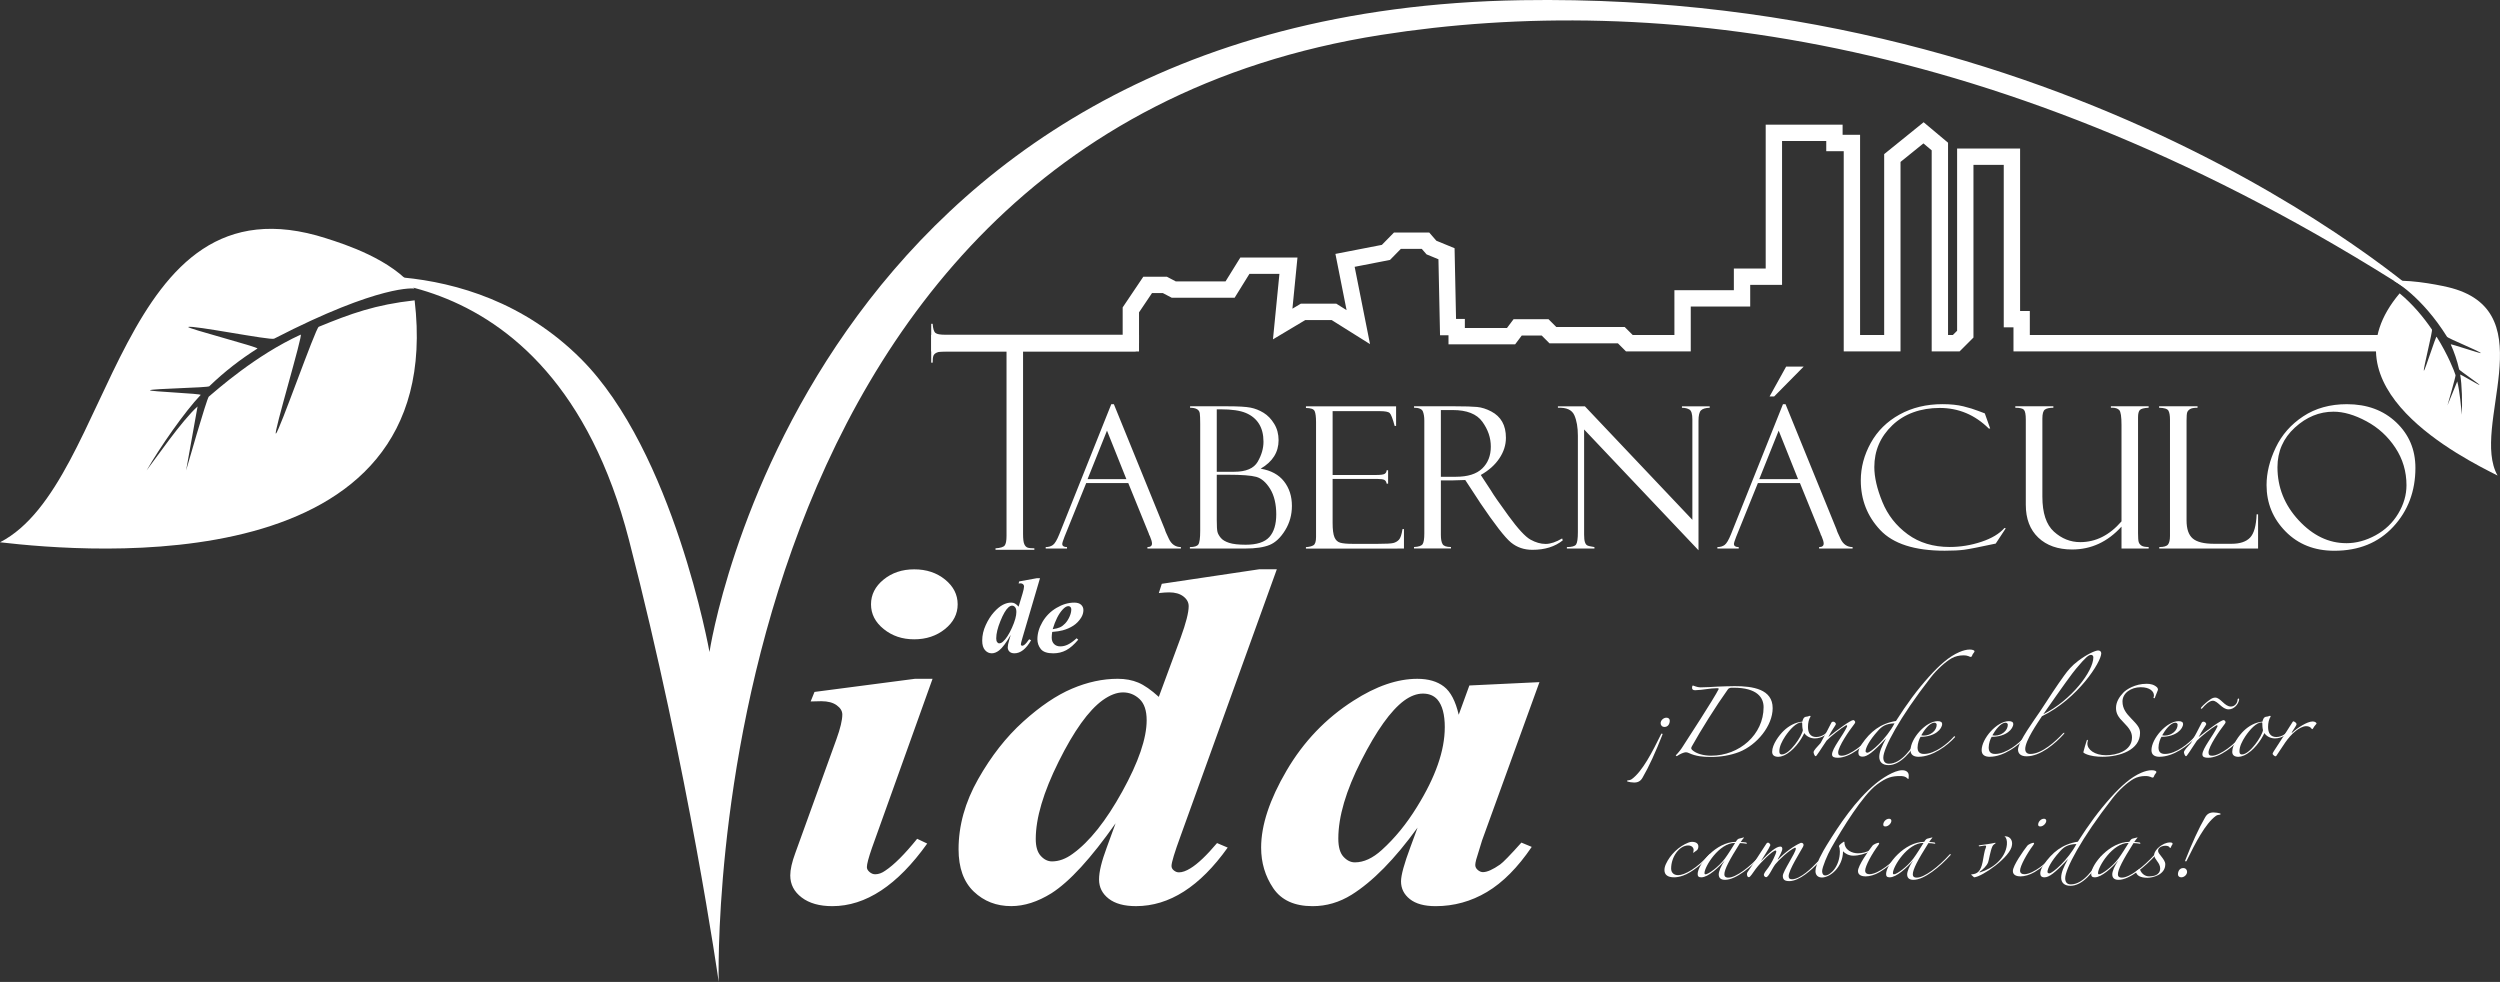
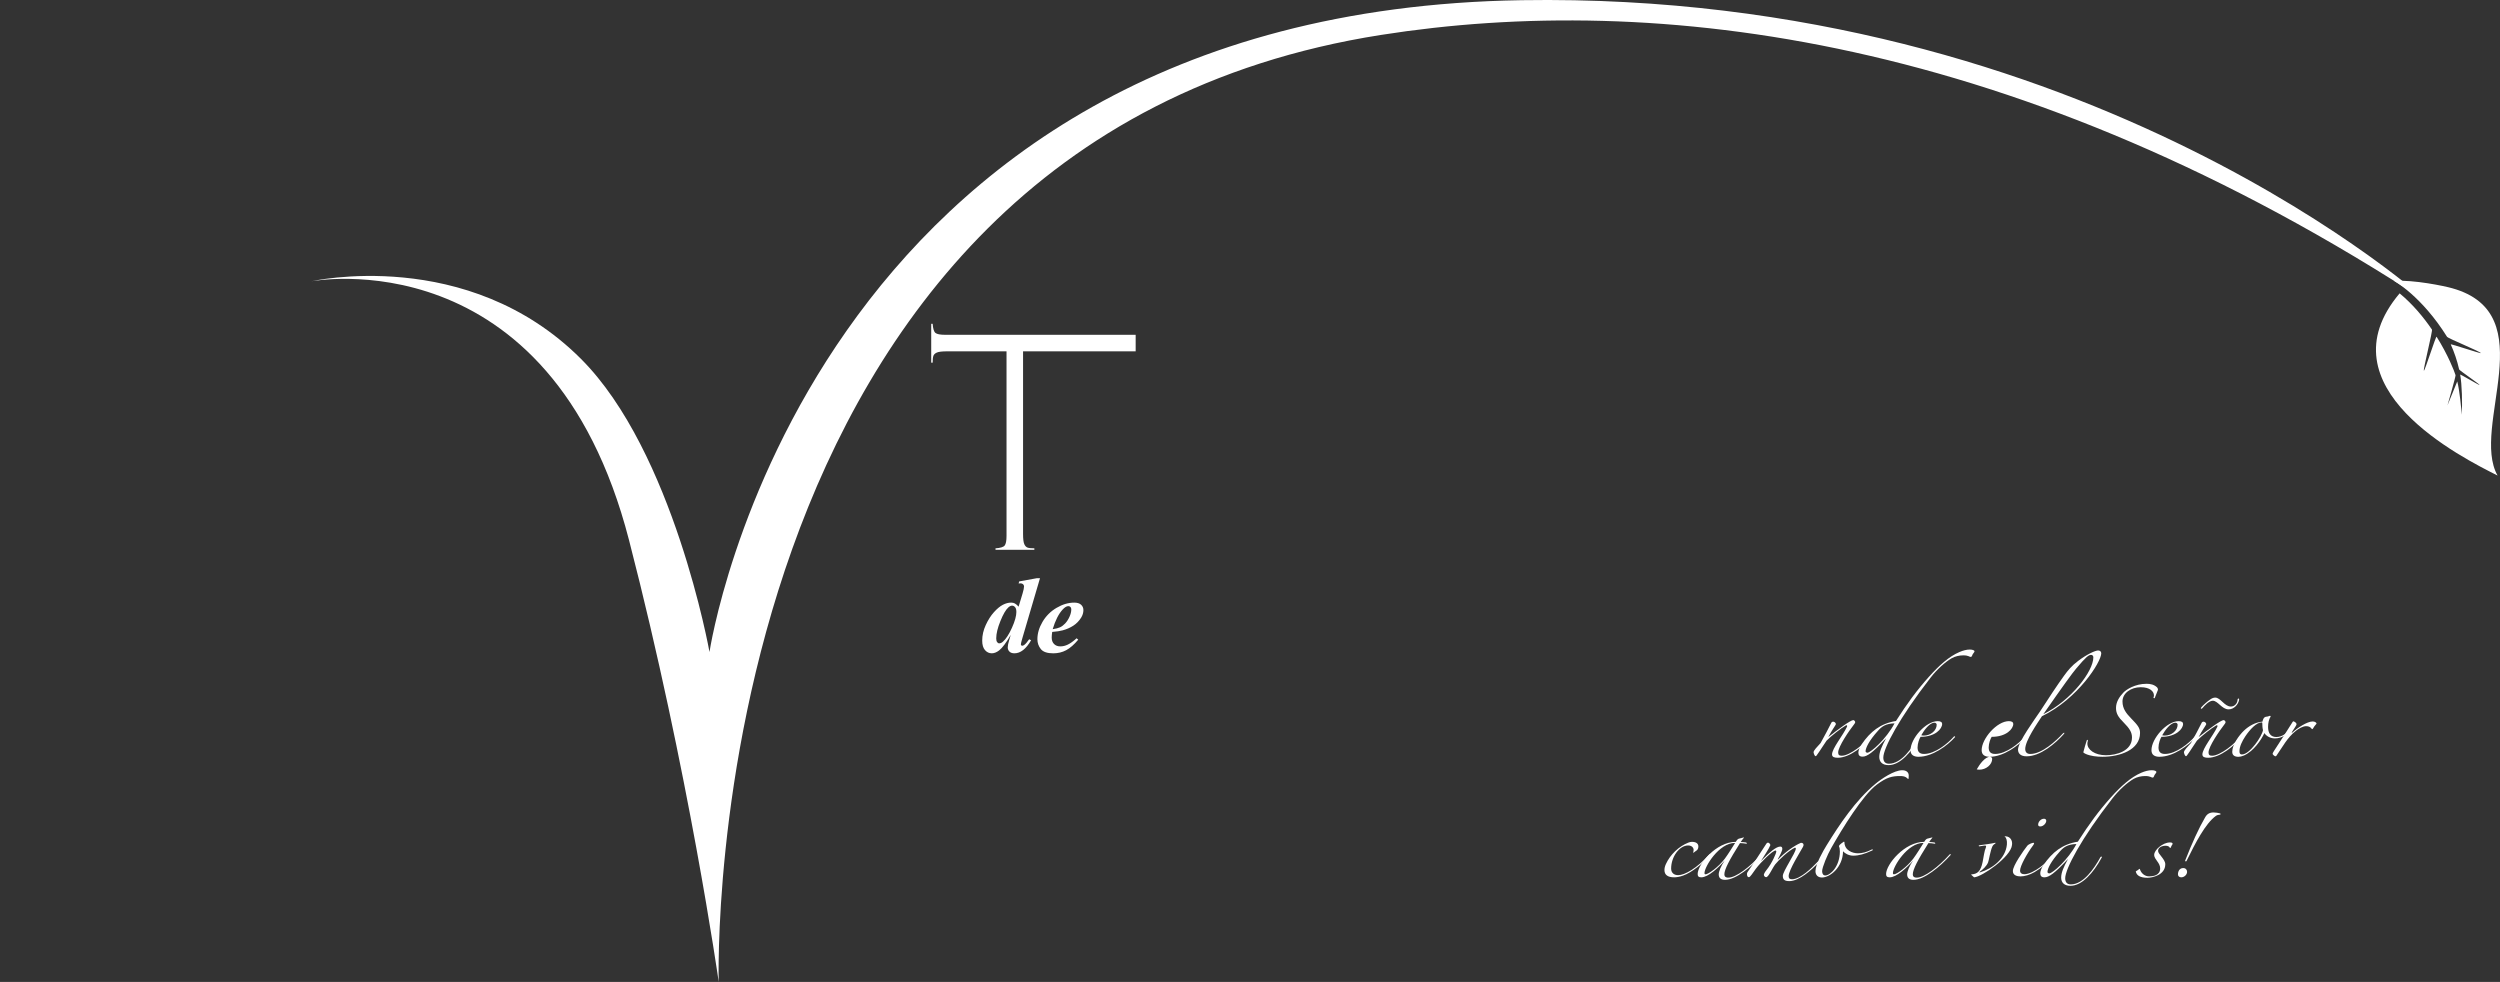
<svg xmlns="http://www.w3.org/2000/svg" id="Capa_2" data-name="Capa 2" viewBox="0 0 1223.27 480.47">
  <rect x="0" y="0" width="1223.27" height="480.47" fill="#333333" stroke="none" />
  <defs>
    <style>.cls-1{fill:#fff}</style>
  </defs>
  <g id="LOGO_BLANCO" data-name="LOGO BLANCO">
    <g id="H1_copia_2" data-name="H1 copia 2">
      <path class="cls-1" d="M351.67 480.47S339.58 69.9 675.81 17.08C809.6-3.94 987.76 16.7 1189.4 148.95c0 0-166.68-153.24-444.79-148.86-350.68 5.53-397.45 318.94-397.45 318.94s-17.51-98.06-62.9-143.45c-55.55-55.55-132.12-37.9-132.12-37.9s117.08-22.7 155.64 126.58c29.33 113.53 43.89 216.2 43.89 216.2Z" />
-       <path class="cls-1" d="m456.3 332.16-29.67 82.81c-1.64 4.74-2.46 7.84-2.46 9.32 0 .86.43 1.65 1.3 2.39.87.74 1.78 1.11 2.75 1.11 1.64 0 3.28-.58 4.92-1.75 4.34-2.87 9.55-8.08 15.63-15.61l4.92 2.33c-14.57 20.42-30.05 30.63-46.46 30.63-6.27 0-11.27-1.42-14.98-4.25-3.72-2.83-5.57-6.42-5.57-10.77 0-2.87.82-6.52 2.46-10.95l20.12-55.68c1.93-5.36 2.89-9.39 2.89-12.11 0-1.71-.92-3.22-2.75-4.54-1.83-1.32-4.34-1.98-7.53-1.98-1.45 0-3.18.04-5.21.12l1.88-4.66 49.06-6.41h8.68Zm-8.98-53.58c5.98 0 11.02 1.67 15.12 5.01s6.15 7.38 6.15 12.11-2.08 8.78-6.22 12.11c-4.15 3.34-9.17 5.01-15.05 5.01s-10.76-1.67-14.91-5.01-6.22-7.38-6.22-12.11 2.05-8.77 6.15-12.11c4.1-3.34 9.09-5.01 14.98-5.01ZM624.75 278.58l-47.03 130.34c-2.99 8.15-4.49 13.09-4.49 14.79 0 .86.38 1.59 1.16 2.21.77.62 1.59.93 2.46.93 1.64 0 3.52-.66 5.64-1.98 3.57-2.17 7.91-6.29 13.02-12.35l5.21 2.21c-13.6 19.1-28.56 28.65-44.86 28.65-5.79 0-10.25-1.22-13.39-3.67-3.14-2.45-4.7-5.57-4.7-9.38s1.25-8.85 3.76-15.61l4.34-11.88c-12.06 17.16-22.53 28.58-31.4 34.24-6.75 4.19-13.31 6.29-19.68 6.29-7.24 0-13.34-2.37-18.31-7.11-4.97-4.74-7.45-11.65-7.45-20.73 0-11.57 3.18-22.98 9.55-34.24 6.37-11.26 13.72-20.66 22.07-28.19 8.34-7.53 16.3-12.91 23.88-16.13 7.57-3.22 15.03-4.83 22.36-4.83 3.76 0 7.11.62 10.06 1.86 2.94 1.24 6.3 3.57 10.06 6.99l10.71-29c2.6-7.14 3.91-12.27 3.91-15.38 0-1.86-.87-3.45-2.6-4.78-1.74-1.32-4.05-1.98-6.95-1.98-1.35 0-3.04.12-5.06.35l1.45-4.54 47.61-7.1h8.68Zm-63.68 73.85c0-4.74-1.16-8.19-3.47-10.37-2.32-2.17-5.02-3.26-8.1-3.26s-6.42 1.28-9.99 3.84c-6.85 4.97-14.02 14.97-21.49 29.99-7.48 15.03-11.22 27.66-11.22 37.91 0 3.73.82 6.48 2.46 8.27 1.64 1.79 3.47 2.68 5.5 2.68 3.38 0 6.75-1.24 10.13-3.73 8.2-5.9 16.28-16.05 24.24-30.46 7.96-14.4 11.94-26.03 11.94-34.88ZM753.26 333.79l-28.08 77.46-2.89 9.43c-.29 1.16-.43 2.02-.43 2.56 0 .93.41 1.75 1.23 2.45.82.7 1.67 1.05 2.53 1.05 2.03 0 4.82-1.24 8.39-3.73 1.45-1.01 4.92-4.58 10.42-10.72l5.06 2.1c-6.85 10.09-14.16 17.45-21.92 22.07-7.77 4.62-16.14 6.93-25.11 6.93-5.5 0-9.7-1.15-12.59-3.44-2.89-2.29-4.34-5.18-4.34-8.68 0-3.03 1.54-8.66 4.63-16.89l3.47-9.43c-11.19 15.45-21.95 26.4-32.27 32.85-5.98 3.73-12.35 5.59-19.1 5.59-8.88 0-15.29-2.93-19.25-8.79-3.96-5.86-5.93-12.48-5.93-19.86 0-10.95 4.15-23.51 12.45-37.68 8.3-14.17 19.2-25.57 32.71-34.19 11.09-7.14 21.51-10.72 31.26-10.72 5.4 0 9.74 1.26 13.02 3.79 3.28 2.52 5.69 7.12 7.24 13.8l5.21-14.33 34.3-1.63Zm-46.31 22.13c0-6.29-1.21-10.83-3.62-13.63-1.74-1.94-4.1-2.91-7.09-2.91s-6.08 1.16-9.26 3.49c-6.46 4.82-13.44 14.58-20.91 29.29-7.48 14.72-11.22 27.43-11.22 38.15 0 4.12.84 7.09 2.53 8.91 1.69 1.83 3.55 2.74 5.57 2.74 4.34 0 8.73-2.02 13.17-6.06 6.37-5.75 12.11-12.77 17.22-21.08 9.07-14.6 13.6-27.56 13.6-38.9ZM552.08 236.36h-20.59l-10.62 26.27c-.73 1.89-1.1 3.06-1.1 3.5 0 1.04.78 1.56 2.33 1.56v.71h-10.43v-.71c1.4 0 2.57-.34 3.52-1.02.95-.68 2-2.43 3.14-5.27l25.43-63.63h1.26l25.02 61.45c0 .32.64 1.81 1.92 4.47 1.28 2.66 3.24 4 5.87 4v.71h-16.39v-.71c1.49 0 2.24-.58 2.24-1.75 0-.79-.37-2.05-1.1-3.78-.13-.12-.24-.33-.33-.61-.06-.31-.11-.47-.14-.47l-10.04-24.71Zm-19.92-1.93h18.98l-9.48-23.72-9.5 23.72ZM582.32 199.51v-.71h18.25c5.33 0 9.11.22 11.34.66 2.22.44 4.35 1.28 6.38 2.53s3.76 3.04 5.19 5.39c1.43 2.35 2.14 5.02 2.14 8.01 0 5.89-2.92 10.53-8.77 13.94 5.05.85 8.86 2.92 11.43 6.21 2.57 3.29 3.86 7.28 3.86 11.98 0 4.38-1.1 8.36-3.31 11.95s-4.73 5.98-7.57 7.16c-2.84 1.18-6.82 1.77-11.93 1.77h-27.11v-.71c2.16 0 3.54-.43 4.14-1.3.6-.87.91-3.08.91-6.63v-52.4c0-2.52-.07-4.23-.21-5.15-.14-.91-.61-1.59-1.41-2.03-.79-.44-1.91-.66-3.33-.66Zm13.05.76v30.57h8.53c5.78 0 9.62-1.64 11.5-4.91 1.89-3.27 2.83-6.53 2.83-9.78 0-3.5-.73-6.42-2.19-8.76-1.46-2.35-3.6-4.12-6.41-5.31-2.81-1.2-6.95-1.8-12.41-1.8h-1.86Zm5.48 32.03h-5.48v22.06c0 3.06.12 5.04.36 5.95.24.91.78 1.87 1.62 2.88.84 1.01 2.2 1.82 4.07 2.43 1.87.61 4.57.92 8.1.92 5.46 0 9.32-1.25 11.58-3.76 2.25-2.5 3.38-6.21 3.38-11.12s-1-9.26-3-12.47c-2-3.21-4.26-5.16-6.79-5.86-2.52-.69-7.14-1.04-13.84-1.04ZM639.01 199.61v-.8h44.11v9.59h-.71c-.95-3.56-1.76-5.65-2.41-6.28-.65-.63-2.25-.94-4.79-.94h-23.15v31.23h21.48c2.13 0 3.48-.2 4.05-.59.57-.39.87-.97.91-1.72h.71v6.57h-.71c-.16-.91-.53-1.53-1.12-1.84-.59-.31-1.68-.47-3.26-.47h-22.06v21.5c0 3.24.3 5.58.9 7.02.6 1.43 1.56 2.33 2.88 2.69 1.32.36 3.31.54 5.97.54h12.37c3.93 0 6.45-.13 7.54-.4 1.09-.27 2.02-.8 2.78-1.6s1.35-2.54 1.76-5.23h.71v9.54H639v-.71c1.62-.09 2.85-.4 3.69-.92s1.26-1.87 1.26-4.04v-56.18c0-2.55-.22-4.34-.67-5.38-.45-1.04-1.87-1.56-4.29-1.56ZM691.89 199.51v-.71h19.91c5.05 0 8.7.11 10.96.33 2.25.22 4.56.95 6.93 2.2 2.37 1.25 4.15 2.93 5.36 5.06 1.21 2.13 1.81 4.74 1.81 7.82 0 3.53-1.07 6.9-3.22 10.09-2.14 3.2-5.17 5.9-9.08 8.11l4.95 7.55c1.08 1.89 3.95 6.03 8.6 12.41 4.65 6.39 8.25 10.28 10.79 11.68 2.54 1.4 5 2.1 7.38 2.1s5.05-.9 8.1-2.69l.29.94c-3.81 3.09-8.76 4.63-14.85 4.63-4.06 0-7.55-1.19-10.47-3.58-2.92-2.38-8-8.93-15.24-19.63-.06-.06-.1-.12-.1-.19l-7.05-10.76-6.25.19h-5.68v26.61c0 2.14.28 3.67.85 4.6.57.93 1.93 1.39 4.1 1.39v.71h-18.1v-.71c2.25-.09 3.66-.57 4.22-1.42.55-.85.83-2.58.83-5.19v-55.28c0-1.79-.24-3.28-.71-4.46-.48-1.18-1.92-1.79-4.33-1.82Zm13.14 1.14v32.64h7.35c5.79 0 10.09-1.35 12.89-4.06 2.8-2.71 4.2-6.27 4.2-10.68s-1.38-8.34-4.13-12.17-7.6-5.74-14.53-5.74h-5.78ZM822.99 198.81h13.58v.71c-2.06.06-3.49.5-4.29 1.3-.79.8-1.19 2.5-1.19 5.08v63.35l-55.97-59.11v51.46c0 1.64.13 2.85.38 3.63.25.79.62 1.32 1.1 1.61.48.28 1.67.57 3.57.85v.71h-13.48v-.71c2.41 0 3.91-.42 4.5-1.27.59-.85.88-2.88.88-6.09v-47.07c0-4.12-.58-7.49-1.74-10.1-1.16-2.61-3.83-3.82-8.03-3.64v-.71h13.2l52.59 55.54v-49.11c0-2.64-.48-4.26-1.43-4.84-.95-.58-2.18-.87-3.67-.87v-.71ZM880.74 236.36h-20.59l-10.62 26.27c-.73 1.89-1.1 3.06-1.1 3.5 0 1.04.78 1.56 2.33 1.56v.71h-10.43v-.71c1.4 0 2.57-.34 3.52-1.02.95-.68 2-2.43 3.14-5.27l25.43-63.63h1.26l25.02 61.45c0 .32.64 1.81 1.92 4.47 1.28 2.66 3.24 4 5.87 4v.71H890.1v-.71c1.49 0 2.24-.58 2.24-1.75 0-.79-.37-2.05-1.1-3.78-.13-.12-.24-.33-.33-.61-.06-.31-.11-.47-.14-.47l-10.04-24.71Zm-19.92-1.93h18.98l-9.48-23.72-9.5 23.72Zm13.14-55.04h8.58l-14.43 14.6h-2.24l8.1-14.6ZM971.19 202.3l2.62 7.37h-.7c-6.79-6.71-14.79-10.06-24-10.06s-17.27 2.82-23.16 8.46c-5.89 5.64-8.83 12.46-8.83 20.46 0 4.94 1.31 10.63 3.93 17.05 2.62 6.43 6.76 11.71 12.41 15.85s12.5 6.21 20.53 6.21c5.27 0 10.44-.84 15.51-2.53 5.07-1.68 8.84-3.95 11.31-6.78l.62.19-4.91 7.46c-7.94 1.7-13.09 2.71-15.46 3.02-2.37.31-5.53.47-9.5.47-14.7 0-25.22-3.38-31.56-10.13s-9.5-14.84-9.5-24.26c0-6.36 1.63-12.48 4.88-18.35 3.25-5.87 7.95-10.5 14.08-13.89 6.13-3.39 13.13-5.08 21.01-5.08 3.94 0 7.34.35 10.22 1.06 2.87.71 5.26 1.44 7.17 2.2l3.14 1.18c.1.03.16.06.19.09ZM1051.36 268.39h-13.29v-10.72c-6.76 7.46-14.82 11.2-24.17 11.2-6.95 0-12.46-1.94-16.54-5.81-4.08-3.87-6.12-9.23-6.12-16.06v-41.67c0-2.52-.3-4.12-.9-4.8-.6-.68-2.02-1.02-4.24-1.02v-.71h18.63v.71c-1.97 0-3.36.31-4.17.92-.81.61-1.21 2.07-1.21 4.37v38.22c0 8 1.89 13.71 5.66 17.12 3.77 3.42 8.07 5.13 12.89 5.13 7.58 0 14.31-3.38 20.17-10.16v-47.1c0-4.13-.37-6.57-1.1-7.35-.73-.77-1.87-1.16-3.43-1.16h-.67v-.71h18.48v.71c-2.29.13-3.72.5-4.31 1.13-.59.63-.88 1.83-.88 3.59v56.65c0 2.24.11 3.7.33 4.39.22.69.67 1.27 1.36 1.72.68.46 1.85.68 3.5.68v.71ZM1056.55 268.39v-.71c2.19 0 3.61-.41 4.26-1.23.65-.82.98-2.22.98-4.2v-56.93c0-2.01-.25-3.47-.76-4.37-.51-.9-2.03-1.38-4.57-1.44v-.71h18.82v.71c-1.75 0-2.97.22-3.67.66-.7.44-1.16.96-1.38 1.56-.22.6-.33 1.95-.33 4.06v48.85c0 4.19 1.01 7.14 3.04 8.86 2.03 1.72 5.5 2.58 10.42 2.58h8.56c4.12 0 7.14-1.01 9.06-3.02s2.99-5.81 3.21-11.39h.71v16.72h-48.35ZM1148.35 197.77c9.84 0 17.9 2.97 24.15 8.91 6.26 5.94 9.38 13.35 9.38 22.23 0 11.43-3.62 21.05-10.86 28.86-7.24 7.81-16.85 11.72-28.82 11.72-9.72 0-17.67-3.15-23.87-9.45-6.19-6.3-9.29-13.86-9.29-22.68 0-5.95 1.49-12.06 4.48-18.33 2.98-6.27 7.48-11.38 13.48-15.33 6-3.95 13.12-5.93 21.34-5.93Zm-.28 68.02c4.83 0 9.59-1.28 14.29-3.85 4.7-2.57 8.4-6.1 11.1-10.61 2.7-4.5 4.05-9.13 4.05-13.89 0-6.74-1.82-12.87-5.46-18.38-3.64-5.51-8.35-9.83-14.15-12.94-5.8-3.12-11.16-4.68-16.08-4.68-6.96 0-13.27 2.6-18.94 7.79s-8.5 11.65-8.5 19.37c0 9.86 3.46 18.52 10.38 25.98 6.92 7.46 14.69 11.2 23.29 11.2ZM796.49 381.83c.6 0 1.46-.23 1.98-.62 5.16-3.76 9.97-13.14 14.35-22.05.17-.38.69-.23.69.15-3.44 8.76-6.7 15.91-9.8 21.21-.95 1.69-2.23 2.38-4.12 2.38-.95 0-2.49-.23-3.18-.46-.43-.15-.26-.61.09-.61Zm18.91-30.66c.95 0 1.63.54 1.63 1.46 0 1.46-.77 3.07-2.58 3.07-1.2 0-1.89-.84-1.89-1.84 0-1.38 1.38-2.69 2.84-2.69ZM819.95 369.62c1.46-1.46 2.84-3.3 3.52-4.46 1.98-3.07 15.21-23.36 17.53-28.05 0-.31-.43-.38-.69-.38-3.61 0-7.13.92-10.83 1-1.03 0-1.55-.31-1.55-1.23 0-.23.09-1.08.43-1.08.17 0 2.06.92 3.7.92 2.06 0 5.93-.23 8.34-.38 2.84-.08 5.59-.23 8.42-.23 8.85 0 18.56 1.46 18.56 10.76 0 8.61-7.65 17.98-16.33 21.44-4.38 1.69-9.11 2.46-13.84 2.46-3.87 0-7.39-.31-10.83-1.92-.52-.23-.95-.38-1.46-.38-.95 0-2.92.84-4.47 1.92l-.52-.38Zm28.19-33.12c-1.2 0-2.06-.08-2.75.92-5.67 7.91-13.32 20.13-17.53 27.74-.17.31-.34.69-.34.92 0 .31.17.61.52.92 1.98 1.84 5.67 2.77 9.2 2.77 13.92 0 25.7-10.37 25.7-23.74 0-4.53-2.92-9.53-14.78-9.53ZM888.01 361.32c-1.98 0-4.04-.92-5.16-2.61-1.55 3.38-5.24 8.84-10.05 10.99-.95.38-1.89.62-2.58.62-1.98 0-3.09-.77-3.09-2.46 0-3.61 3.44-8.15 5.67-10.3 2.41-2.31 5.59-4.15 9.11-4.46.17-.85.6-2.23 1.72-2.38.52-.08 1.2-.15 1.63-.38.34-.23.86 0 .6.38-.77 1.15-1.2 3-1.2 4.99 0 2.84 1.12 4.92 4.04 4.92s5.41-2.07 7.05-4.15c.26-.46 1.03-.15.6.23-1.98 2.38-4.81 4.61-8.34 4.61Zm-6.19-7.46c0-.23 0-.38-.34-.38-2.49 0-5.67 3.38-7.99 6.84-1.46 2.23-2.92 5-2.84 7.38 0 .69.17 1.46 1.2 1.46 3.87 0 9.88-8.99 10.31-11.91-.26-.92-.34-2.23-.34-3.38Z" />
      <path class="cls-1" d="M899.18 370.77c-1.38 0-2.75-.23-2.75-1.61 0-2.92 5.24-9.14 7.3-13.52.26-.54 0-1-.52-.69-2.49 1.46-7.3 5.23-9.45 7.45-1.8 2.54-2.84 4.46-4.81 7.15-.17.23-.34.46-.52.46-.6 0-1.03-1.61-1.03-1.92 0-.92 1.72-2.61 3.44-4.53 1.8-3.3 3.95-7.22 5.33-10.07.17-.23.52-.38.77-.38.69 0 1.38.61 1.38 1.23 0 .38-2.15 3.15-3.7 6.3 4.3-3.46 10.91-8.3 12.2-8.3.43 0 .95.61.95 1 0 .31-.17.54-.43.92-2.58 3.3-7.91 11.07-7.91 13.91 0 1.23.52 1.61 1.8 1.61 3.78 0 11.43-5.84 14.61-10.37.26-.31.95-.15.43.46-4.12 5.15-11.17 10.91-17.1 10.91Z" />
      <path class="cls-1" d="M964.92 320.9c-.09.31-.34.54-.6.54-.77 0-1.03-.77-3.7-.77-1.89 0-3.95.46-5.59 1.38-3.18 1.84-7.22 5.46-10.31 9.45-15.38 19.75-23.2 34.66-23.2 39.19 0 1.77.77 3 2.75 3 6.19 0 11.43-7.76 14.52-13.37.26-.38 1.03-.31.52.38-4.04 7.45-9.62 13.68-15.21 13.68-3.09 0-4.55-1.61-4.55-4s1.12-5.07 3.35-9.14c-6.53 7.07-9.37 8.99-11.52 8.99-1.63 0-2.06-.84-2.06-2.07 0-.92.6-2.54 1.63-4 4.21-6.15 9.11-10.14 16.76-11.37 5.5-8.61 10.23-15.06 16.16-21.67 4.9-5.46 9.8-9.91 14.87-12.06 1.8-.77 3.52-1.23 5.07-1.23 1.38 0 2.32.38 2.32.85 0 .61-.95 1.15-1.2 2.23Zm-46.06 36.73c-4.3 4.76-6.02 8.38-6.02 9.99 0 .46.6.69.86.69 1.63 0 9.2-6.61 13.32-14.37-4.3.08-6.36 1.61-8.16 3.69Z" />
-       <path class="cls-1" d="M938.88 370.31c-2.58 0-4.04-1-4.04-3.23 0-5.69 7.48-14.22 13.32-14.22 1.55 0 2.15.61 2.15 1.38 0 2.38-3.35 6.3-10.57 6.3-.6.92-1.46 3.15-1.46 5.22s.95 3.15 3.18 3.15c5.33 0 11.6-5.07 14.61-8.53.17-.23.6-.08.6.23-3.87 4.38-11.26 9.68-17.79 9.68Zm7.65-16.68c-2.32 0-4.98 3.53-6.45 6.15.26.08.95.15 1.29.15 3.27 0 6.27-2.46 6.27-5.3 0-.54-.43-1-1.12-1ZM973.68 370.31c-2.58 0-4.04-1-4.04-3.23 0-5.69 7.48-14.22 13.32-14.22 1.55 0 2.15.61 2.15 1.38 0 2.38-3.35 6.3-10.57 6.3-.6.92-1.46 3.15-1.46 5.22s.95 3.15 3.18 3.15c5.33 0 11.6-5.07 14.61-8.53.17-.23.6-.08.6.23-3.87 4.38-11.26 9.68-17.79 9.68Zm7.65-16.68c-2.32 0-4.98 3.53-6.45 6.15.26.08.95.15 1.29.15 3.27 0 6.27-2.46 6.27-5.3 0-.54-.43-1-1.12-1Z" />
+       <path class="cls-1" d="M938.88 370.31c-2.58 0-4.04-1-4.04-3.23 0-5.69 7.48-14.22 13.32-14.22 1.55 0 2.15.61 2.15 1.38 0 2.38-3.35 6.3-10.57 6.3-.6.92-1.46 3.15-1.46 5.22s.95 3.15 3.18 3.15c5.33 0 11.6-5.07 14.61-8.53.17-.23.6-.08.6.23-3.87 4.38-11.26 9.68-17.79 9.68Zm7.65-16.68c-2.32 0-4.98 3.53-6.45 6.15.26.08.95.15 1.29.15 3.27 0 6.27-2.46 6.27-5.3 0-.54-.43-1-1.12-1ZM973.68 370.31c-2.58 0-4.04-1-4.04-3.23 0-5.69 7.48-14.22 13.32-14.22 1.55 0 2.15.61 2.15 1.38 0 2.38-3.35 6.3-10.57 6.3-.6.92-1.46 3.15-1.46 5.22s.95 3.15 3.18 3.15c5.33 0 11.6-5.07 14.61-8.53.17-.23.6-.08.6.23-3.87 4.38-11.26 9.68-17.79 9.68Zc-2.32 0-4.98 3.53-6.45 6.15.26.08.95.15 1.29.15 3.27 0 6.27-2.46 6.27-5.3 0-.54-.43-1-1.12-1Z" />
      <path class="cls-1" d="M999.12 350.48c-2.15 3.3-8.16 11.91-8.16 15.98 0 1.61.86 2.46 2.49 2.46 5.76 0 12.63-6.45 15.98-10.07.77-.69.86-.08.43.31-4.12 4.61-11.43 10.91-18.22 10.91-3.01 0-4.21-1.46-4.21-3.3 0-3.69 8.42-15.14 10.74-18.6 3.87-5.99 8.59-13.14 11.77-17.52 1.89-2.61 3.78-4.92 6.96-7.3 4.38-3.3 8.42-5.07 9.71-5.07.86 0 1.55.46 1.55 1.38 0 4.23-11.43 22.28-29.05 30.81Zm24.06-30.04c-1.2 0-2.49 1-7.22 6.61-1.89 2.23-6.27 8.22-16.16 22.44 13.84-6.92 24.49-21.13 24.49-27.82 0-.85-.52-1.23-1.12-1.23ZM1054.28 341.64c-.17.08-.52-.08-.6-.23.17-.31.26-.77.26-1.15 0-1.92-1.98-4-6.45-4-4.73 0-8.94 2.84-8.94 6.99 0 3.61 1.98 5.92 4.12 8.15 3.27 3.38 4.47 4.76 4.47 7.22 0 8.38-9.97 11.68-18.39 11.68-2.84 0-5.93-.38-8.16-1.38-.6-.31-1.12-.54-1.2-.84.43-1.77 1.2-4.38 1.72-5.92 0-.15.17-.15.26-.15s.26.15.26.46c-.17.46-.26.92-.26 1.38 0 2.92 3.52 5.69 9.11 5.69 4.98 0 12.72-2 12.72-8.68 0-2.46-1.12-4.38-4.12-7.38-2.58-2.54-3.7-4.38-3.7-7.07 0-2.84 1.55-5.38 3.61-7.53 1.38-1.46 5.67-4.3 11.34-4.3 1.89 0 3.7.38 5.16 1.77.26.31.43.69.43 1.15-.43 1-1.2 3-1.63 4.15ZM1056.77 370.31c-2.58 0-4.04-1-4.04-3.23 0-5.69 7.48-14.22 13.32-14.22 1.55 0 2.15.61 2.15 1.38 0 2.38-3.35 6.3-10.57 6.3-.6.92-1.46 3.15-1.46 5.22s.95 3.15 3.18 3.15c5.33 0 11.6-5.07 14.61-8.53.17-.23.6-.08.6.23-3.87 4.38-11.26 9.68-17.79 9.68Zm7.65-16.68c-2.32 0-4.98 3.53-6.45 6.15.26.08.95.15 1.29.15 3.27 0 6.27-2.46 6.27-5.3 0-.54-.43-1-1.12-1Z" />
      <path class="cls-1" d="M1080.4 370.77c-1.38 0-2.75-.23-2.75-1.61 0-2.92 5.24-9.14 7.3-13.52.26-.54 0-1-.52-.69-2.49 1.46-7.3 5.23-9.45 7.45-1.8 2.54-2.84 4.46-4.81 7.15-.17.23-.34.46-.52.46-.6 0-1.03-1.61-1.03-1.92 0-.92 1.72-2.61 3.44-4.53 1.8-3.3 3.95-7.22 5.33-10.07.17-.23.52-.38.77-.38.69 0 1.38.61 1.38 1.23 0 .38-2.15 3.15-3.7 6.3 4.3-3.46 10.91-8.3 12.2-8.3.43 0 .95.61.95 1 0 .31-.17.54-.43.92-2.58 3.3-7.91 11.07-7.91 13.91 0 1.23.52 1.61 1.8 1.61 3.78 0 11.43-5.84 14.61-10.37.26-.31.95-.15.43.46-4.12 5.15-11.17 10.91-17.1 10.91Zm10.06-23.67c-3.27 0-5.24-4.23-7.73-4.23-1.8 0-4.04 2.38-4.98 3.54-.52.69-1.29.46-.52-.46.95-1.08 2.84-2.77 4.47-3.84.77-.54 1.55-.77 2.23-.77 2.58 0 4.55 4.38 7.65 4.38 1.98 0 3.27-1.77 3.27-3.38 0-.46.77-1 .77 0-.34 2.3-2.49 4.76-5.16 4.76Z" />
      <path class="cls-1" d="M1113.14 361.32c-1.98 0-4.04-.92-5.16-2.61-1.55 3.38-5.24 8.84-10.05 10.99-.95.38-1.89.62-2.58.62-1.98 0-3.09-.77-3.09-2.46 0-3.61 3.44-8.15 5.67-10.3 2.41-2.31 5.59-4.15 9.11-4.46.17-.85.6-2.23 1.72-2.38.52-.08 1.2-.15 1.63-.38.34-.23.86 0 .6.38-.77 1.15-1.2 3-1.2 4.99 0 2.84 1.12 4.92 4.04 4.92s5.41-2.07 7.05-4.15c.26-.46 1.03-.15.6.23-1.98 2.38-4.81 4.61-8.34 4.61Zm-6.18-7.46c0-.23 0-.38-.34-.38-2.49 0-5.67 3.38-7.99 6.84-1.46 2.23-2.92 5-2.84 7.38 0 .69.17 1.46 1.2 1.46 3.87 0 9.88-8.99 10.31-11.91-.26-.92-.34-2.23-.34-3.38Z" />
      <path class="cls-1" d="M1131.7 356.55c-.09.15-.26.23-.34.23-.34 0-.6-1.46-3.01-1.46-1.46 0-3.52 1.15-4.9 2.23-4.3 3.38-6.45 7.76-9.62 12.29-.09.15-.34.23-.52.23-.26 0-1.29-.85-1.29-1.15 0-.38.26-.84.6-1.38 3.7-5.76 7.91-12.14 8.94-13.91.26-.46.43-.69.6-.69s1.55.54 1.55 1.46c0 .62-1.89 3.07-2.23 3.77-.34.54 0 .46.34.15 2.23-2.08 7.05-5.3 9.8-5.3 1.03 0 1.89.54 1.89 1.08-.69.69-1.55 1.92-1.8 2.46ZM823.54 428.44c-1.72.61-3.09.84-4.38.84-3.01 0-4.73-1.15-4.73-3.53 0-.85.17-1.77.69-2.92 2.15-4.76 6.45-8.76 11-10.53.6-.23 1.2-.38 1.72-.38 2.06 0 3.18.84 3.18 2.23 0 .69-.17 1.31-.6 1.77-.34.31-.95.77-1.72 1.31l-.26-.08c.17-.38.26-.84.26-1.31 0-1-.86-2.15-2.66-2.15-4.3 0-8.34 5.53-8.34 11.3 0 2.15 1.46 3.23 3.44 3.23 3.18 0 9.11-3.3 15.21-10.07.6-.54.95-.08.43.38-3.52 3.84-8.85 8.38-13.23 9.91Z" />
      <path class="cls-1" d="M844.08 430.51c-2.32 0-3.09-1.15-3.09-2.69 0-1.38 1.03-4 2.92-6.76-3.01 3.53-8.16 8.22-11.43 8.22-1.29 0-1.8-.46-1.8-1.61 0-4.69 9.02-15.75 18.65-15.75.6-1 1.03-1.38 1.46-1.54l2.41-.62.17.08c-.52.54-1.03 1.31-1.63 2.15.6 0 2.06.15 2.58.23.6.23.52.62.17.62-.69-.15-2.41-.31-3.09-.31-5.24 8.3-7.65 12.91-7.65 15.29 0 .92.43 1.61 1.98 1.61 3.61 0 10.48-5.15 16.07-11.37.26-.31.52-.08.52.23-5.24 5.84-12.98 12.22-18.22 12.22Zm4.81-18.06c-7.73 0-14.87 11.6-14.87 14.75 0 .46.17.61.52.61 1.29 0 6.27-3.46 9.45-7.68 1.8-2.46 3.61-5.46 4.98-7.61l-.09-.08Z" />
      <path class="cls-1" d="M875.44 431.13c-2.23 0-3.09-.77-3.09-2.54 0-2.31 6.36-11.3 6.36-13.37 0-.31-.17-.46-.43-.46-3.01 1.38-8.08 6.15-9.62 8.15s-3.27 6.3-4.47 6.3c-.6 0-1.12-.61-1.12-1.15 0-.31.34-1.15 1.2-2.23 3.01-3.69 4.9-8.61 4.9-9.07 0-.31-.17-.61-.34-.61-1.46 0-7.3 5.76-9.71 8.99-1.55 2.15-2.75 4.07-3.35 4.07-.86 0-.95-.92-.95-1.61 0-.31.09-.69.34-1 3.09-4.38 6.1-9.14 9.02-13.6.26-.46.6-.69.95-.69.52 0 1.12.77 1.12 1.23-.77 2-3.18 5.38-4.64 7.84 4.55-4.69 7.56-7.15 9.54-7.15.69 0 .95.46.95 1.15 0 1-1.38 3.61-2.15 4.92-.26.38.09.23.26.08 2.75-2.92 7.48-6.53 11-7.99.77 0 1.29.31 1.29 1.08 0 .31-.17.61-.34 1-1.2 2.23-6.96 11.3-6.96 14.22 0 1.15.6 1.54 1.63 1.54 4.04 0 9.71-5.53 12.38-8.38.43-.61 1.2-.54.52.38-3.27 3.3-9.2 8.91-14.27 8.91Z" />
      <path class="cls-1" d="M933.53 381.1c-.52-.54-1.29-1.38-3.7-1.38-4.04 0-6.7.61-11.52 4.23-6.79 5.07-16.84 21.36-22.26 30.97-1.89 3.3-4.47 9.45-4.47 11.37 0 1.31.6 2.08 1.55 2.08 2.41 0 7.13-4.38 7.13-11.76 0-1.23-.17-1.92-.43-2.46 0-.38.26-.69.52-.92.43-.38 1.29-1.08 1.8-1.38.17 0 .26 0 .34.15 0 4.07 3.87 5.53 6.62 5.53 1.98 0 4.3-.54 6.7-1.84.6-.31.86.31.26.46-3.7 1.77-6.62 2.54-9.28 2.54-2.15 0-4.04-1.08-4.98-2.15-.09 7.84-6.36 12.83-10.31 12.83-1.8 0-3.18-1-3.18-3.15 0-3.3 3.78-9.91 5.5-12.68 6.27-10.14 14.01-21.82 23.89-30.05 2.75-2.3 9.02-6.61 13.06-6.61 2.06 0 3.18 1.08 3.18 2.54 0 1.54-.09 2-.43 1.69Z" />
-       <path class="cls-1" d="M919.69 426.75c-2.23 1.31-4.81 2.08-6.79 2.08-1.46 0-3.78-.38-3.78-2.61 0-2.69 5.24-10.07 7.05-12.37.6-.77 2.49-1.46 2.92-1.46.34 0 .43.08.43.23 0 .23-.26.69-.43.92-3.09 4.15-6.45 10.22-6.45 12.45 0 1.23.86 1.77 2.06 1.77 4.55 0 11.69-6.22 14.27-9.37.6-.54.6-.15.34.38-2.75 3.15-6.62 6.22-9.62 7.99Zm2.84-22.37c-.77 0-1.03-.31-1.03-.92 0-1.31 1.29-2.84 2.84-2.84.69 0 1.12.38 1.12 1 0 1.23-1.46 2.77-2.92 2.77Z" />
      <path class="cls-1" d="M936.28 430.51c-2.32 0-3.09-1.15-3.09-2.69 0-1.38 1.03-4 2.92-6.76-3.01 3.53-8.16 8.22-11.43 8.22-1.29 0-1.8-.46-1.8-1.61 0-4.69 9.02-15.75 18.65-15.75.6-1 1.03-1.38 1.46-1.54l2.41-.62.17.08c-.52.54-1.03 1.31-1.63 2.15.6 0 2.06.15 2.58.23.6.23.52.62.17.62-.69-.15-2.41-.31-3.09-.31-5.24 8.3-7.65 12.91-7.65 15.29 0 .92.43 1.61 1.98 1.61 3.61 0 10.48-5.15 16.07-11.37.26-.31.52-.08.52.23-5.24 5.84-12.98 12.22-18.22 12.22Zm4.81-18.06c-7.73 0-14.87 11.6-14.87 14.75 0 .46.17.61.52.61 1.29 0 6.27-3.46 9.45-7.68 1.8-2.46 3.61-5.46 4.98-7.61l-.09-.08ZM965.92 429.28l-1.38-1.23c0-.15.09-.31.34-.23 2.58-.23 4.3-1.38 5.24-6.07.43-2.31.95-5.76 1.46-6.69.43-1.23.34-1.31-.6-1.31l-2.49.38c-.43-.15-.43-.38.09-.54 2.23-.31 5.93-.77 7.73-1.23.17.08.17.23.09.31-.43.31-1.12.69-1.46 1.38-1.12 2.31-1.72 6.92-2.15 7.92-.69 1.77-2.58 3.53-4.12 4.61-.17.23-.09.38.09.31 6.53-2 12.55-6.92 13.23-13.6.17-1.92-.26-3.38-1.03-3.92-.26-.08-.17-.23.52-.15 2.06.15 3.35 1.92 3.01 4.23-.52 5.84-14.78 15.68-18.56 15.83ZM995.48 426.75c-2.23 1.31-4.81 2.08-6.79 2.08-1.46 0-3.78-.38-3.78-2.61 0-2.69 5.24-10.07 7.05-12.37.6-.77 2.49-1.46 2.92-1.46.34 0 .43.08.43.23 0 .23-.26.69-.43.92-3.09 4.15-6.45 10.22-6.45 12.45 0 1.23.86 1.77 2.06 1.77 4.55 0 11.69-6.22 14.27-9.37.6-.54.6-.15.34.38-2.75 3.15-6.62 6.22-9.62 7.99Zm2.84-22.37c-.77 0-1.03-.31-1.03-.92 0-1.31 1.29-2.84 2.84-2.84.69 0 1.12.38 1.12 1 0 1.23-1.46 2.77-2.92 2.77Z" />
      <path class="cls-1" d="M1053.92 379.95c-.09.31-.34.54-.6.54-.77 0-1.03-.77-3.7-.77-1.89 0-3.95.46-5.59 1.38-3.18 1.84-7.22 5.46-10.31 9.45-15.38 19.75-23.2 34.66-23.2 39.19 0 1.77.77 3 2.75 3 6.19 0 11.43-7.76 14.52-13.37.26-.38 1.03-.31.52.38-4.04 7.45-9.62 13.68-15.21 13.68-3.09 0-4.55-1.61-4.55-4s1.12-5.07 3.35-9.14c-6.53 7.07-9.37 8.99-11.52 8.99-1.63 0-2.06-.84-2.06-2.07 0-.92.6-2.54 1.63-4 4.21-6.15 9.11-10.14 16.76-11.37 5.5-8.61 10.23-15.06 16.16-21.67 4.9-5.46 9.8-9.91 14.87-12.06 1.8-.77 3.52-1.23 5.07-1.23 1.38 0 2.32.38 2.32.85 0 .61-.95 1.15-1.2 2.23Zm-46.06 36.73c-4.3 4.76-6.02 8.38-6.02 9.99 0 .46.6.69.86.69 1.63 0 9.2-6.61 13.32-14.37-4.3.08-6.36 1.61-8.16 3.69Z" />
-       <path class="cls-1" d="M1036.64 430.51c-2.32 0-3.09-1.15-3.09-2.69 0-1.38 1.03-4 2.92-6.76-3.01 3.53-8.16 8.22-11.43 8.22-1.29 0-1.8-.46-1.8-1.61 0-4.69 9.02-15.75 18.65-15.75.6-1 1.03-1.38 1.46-1.54l2.41-.62.17.08c-.52.54-1.03 1.31-1.63 2.15.6 0 2.06.15 2.58.23.6.23.52.62.17.62-.69-.15-2.41-.31-3.09-.31-5.24 8.3-7.65 12.91-7.65 15.29 0 .92.43 1.61 1.98 1.61 3.61 0 10.48-5.15 16.07-11.37.26-.31.52-.08.52.23-5.24 5.84-12.98 12.22-18.22 12.22Zm4.81-18.06c-7.73 0-14.87 11.6-14.87 14.75 0 .46.17.61.52.61 1.29 0 6.27-3.46 9.45-7.68 1.8-2.46 3.61-5.46 4.98-7.61l-.09-.08Z" />
      <path class="cls-1" d="M1061.73 414.83c-.34-.69-1.03-1-2.15-1-1.63 0-3.61.84-3.61 2.46 0 .84.6 1.54 1.63 2.84.95 1.23 1.89 2.46 1.89 3.77 0 5.3-6.45 6.61-8.68 6.61-3.52 0-5.41-1.08-5.76-3.15.52-.31 1.46-.85 1.8-1.23.26 0 .17.08.26.31.6 1.84 2.32 3.38 4.47 3.38 1.8 0 5.41-.38 5.41-3.92 0-1.31-.69-2.46-1.38-3.38-.69-1-1.55-2-1.55-3.23 0-2.46 4.3-6.07 7.65-6.07.95 0 1.38.15 1.38.77-.34.46-.77 1.23-.95 1.77-.17.23-.34.23-.43.08ZM1067.32 429.28c-.95 0-1.63-.54-1.63-1.46 0-1.46.77-3.07 2.58-3.07 1.2 0 1.89.84 1.89 1.84 0 1.38-1.38 2.69-2.84 2.69Zm18.9-30.66c-.6 0-1.46.23-1.98.61-5.16 3.77-9.97 13.14-14.35 22.05-.17.38-.69.23-.69-.15 3.44-8.76 6.7-15.91 9.8-21.21.95-1.69 2.23-2.38 4.12-2.38.95 0 2.49.23 3.18.46.43.15.26.62-.09.62ZM508.88 282.91l-8.55 29.07c-.54 1.82-.81 2.92-.81 3.3 0 .19.07.36.21.49.14.14.29.21.45.21.3 0 .64-.15 1.03-.44.65-.48 1.44-1.4 2.37-2.75l.95.49c-2.47 4.26-5.19 6.39-8.15 6.39-1.05 0-1.86-.27-2.43-.82-.57-.55-.85-1.24-.85-2.09s.23-1.97.68-3.48l.79-2.65c-2.19 3.83-4.09 6.37-5.71 7.64-1.23.94-2.42 1.4-3.58 1.4-1.31 0-2.42-.53-3.33-1.58-.9-1.06-1.35-2.6-1.35-4.62 0-2.58.58-5.13 1.74-7.64 1.16-2.51 2.49-4.61 4.01-6.29 1.52-1.68 2.96-2.88 4.34-3.6s2.73-1.08 4.06-1.08c.68 0 1.29.14 1.83.42.53.28 1.14.8 1.83 1.56l1.95-6.47c.47-1.59.71-2.74.71-3.43 0-.42-.16-.77-.47-1.07-.32-.29-.74-.44-1.26-.44-.25 0-.55.03-.92.08l.26-1.01 8.65-1.58h1.58Zm-11.57 16.48c0-1.06-.21-1.83-.63-2.31-.42-.48-.91-.73-1.47-.73s-1.17.29-1.81.86c-1.24 1.11-2.55 3.34-3.9 6.69-1.36 3.35-2.04 6.17-2.04 8.46 0 .83.15 1.45.45 1.84.3.4.63.6 1 .6.61 0 1.23-.28 1.84-.83 1.49-1.32 2.96-3.58 4.4-6.79 1.45-3.21 2.17-5.81 2.17-7.78ZM514.85 309.21c-.16 1.13-.24 2.05-.24 2.78 0 1.3.38 2.34 1.14 3.12.76.78 1.78 1.17 3.06 1.17s2.46-.29 3.69-.88c1.24-.59 2.67-1.62 4.3-3.09l.79.7c-2.02 2.41-3.98 4.12-5.89 5.14-1.91 1.02-4.02 1.53-6.34 1.53-2.93 0-4.95-.69-6.07-2.08-1.12-1.39-1.68-2.99-1.68-4.81 0-2.84.84-5.68 2.51-8.52s3.95-5.12 6.84-6.83c2.88-1.71 5.78-2.57 8.69-2.57 1.47 0 2.59.35 3.34 1.04.75.69 1.13 1.57 1.13 2.62 0 1.26-.37 2.49-1.1 3.69-1.02 1.63-2.3 2.94-3.84 3.94s-3.27 1.75-5.18 2.27c-1.28.35-3 .61-5.15.78Zm.24-1.35c1.54-.22 2.74-.53 3.59-.92s1.68-1.01 2.5-1.87c.82-.86 1.52-1.94 2.12-3.25.6-1.31.89-2.53.89-3.68 0-.49-.14-.87-.41-1.14-.27-.28-.62-.42-1.04-.42-.84 0-1.79.58-2.84 1.74-1.93 2.11-3.53 5.29-4.81 9.53ZM500.59 168.97v92.25c0 2.46.2 4.13.6 5.03.4.9.94 1.46 1.62 1.7.68.24 1.79.35 3.31.35v.71h-19.01v-.71c2.38-.16 3.87-.61 4.48-1.37.6-.75.91-2.33.91-4.72v-93.24h8.1Z" />
      <path class="cls-1" d="M555.69 171.91h-92.25c-2.46 0-4.13.2-5.03.6-.9.4-1.46.94-1.7 1.62-.24.68-.35 1.79-.35 3.31h-.71v-19.01h.71c.16 2.38.61 3.87 1.37 4.48.75.6 2.33.91 4.72.91h93.24v8.1Z" />
-       <path class="cls-1" d="M455.65 163.88h101.68v8.1H455.65z" />
-       <path class="cls-1" d="M1169.95 171.93H985.21v-11.76h-4.76v-79.5h-14.82v84.49l-6.77 6.77h-13.67V73.56l-4.04-3.39-11.21 9.06v92.7h-27.79V73.97h-8.55v-4.98h-21.63v70.41h-15.58V150H827.3v21.93h-31.7l-3.92-3.92H758.2l-3.84-3.84h-9.75l-3.25 4.33h-32.6v-4.44h-4.14l-.78-37.2-5.81-2.39-2.35-2.7h-10.23l-5.32 5.42-17.29 3.37 7.52 37.82-18.78-11.78h-12.89l-15.82 9.45 3.16-32.05h-14.67l-7.24 11.68h-30.79l-4.33-2.27h-5.32l-6.35 9.44v15.08h-8v-17.52l10.09-15h11.55l4.33 2.27h24.37l7.24-11.68h27.95l-2.47 25.04 4.09-2.44h17.4l5.01 3.15-5.46-27.51 22.73-4.42 5.93-6.05h17.24l3.49 4.02 8.91 3.66.72 34.61h4.31v4.44h20.6l3.25-4.33h17.07l3.84 3.84h33.47l3.92 3.92h20.39V142h29.09v-10.6h15.58V60.99h37.63v4.98h8.55v97.96h11.79V75.41l19.3-15.6 11.95 10.02v94.1h2.35l2.09-2.09V72.67h30.82v79.5h4.76v11.76h176.74v8zM159.62 116.62c9.15 2.9 32.08 10.28 43.15 24.57 0 0-16.28-2.45-68.66 24.53-1.76.91-40.25-6.76-41.98-5.72-.99.6 34.8 9.93 33.82 10.55-8.03 5.08-15.96 11.13-23.53 18.44-.77.74-28.26 1.18-29.03 1.95-.65.65 25.44 1.63 24.79 2.31-7.81 8.19-19.89 25.55-26.46 36.95 4.3-5.57 17.08-24.24 24.95-31.32l-5.61 31.31s10.14-35.34 11.11-36.13c3.94-3.25 22.72-20.15 44.95-30.32 1.38-.63-13.55 49.04-12.12 48.42 1.52-.66 19.39-51.61 20.96-52.26 15.67-6.44 27.67-10.82 46.92-12.95C219.24 285.33 43.45 270.36 0 265.34c56.18-28.79 56.81-181.75 159.62-148.73Z" />
      <path class="cls-1" d="M1199.86 141.03c-3.99-1.13-18.8-4.19-28.41-3.59 0 0 13.45 7.39 25.93 27.39.45.73 16.14 7.14 16.51 7.93.22.45-14.92-4.7-14.72-4.24 1.69 3.74 3.11 7.82 4.11 12.25.1.45 9.92 7.15 10.01 7.61.08.39-9.57-5.46-9.5-5.07.87 4.81 1.1 13.96.76 19.63-.22-3.03-1.03-11.88-2.19-16.31l-4.79 11.7s4.11-14.23 3.95-14.75c-.65-2.11-3.67-9.86-9.27-18.82-.35-.56-5.88 17.18-6.24 16.61-.39-.6 4.38-19.49 3.97-20.1-4.12-6.05-9.37-12.38-15.82-17.73-38.83 46.05 31.04 80.62 47.92 89.15-13.43-23.76 22.74-79.12-22.23-91.66Z" />
    </g>
  </g>
</svg>